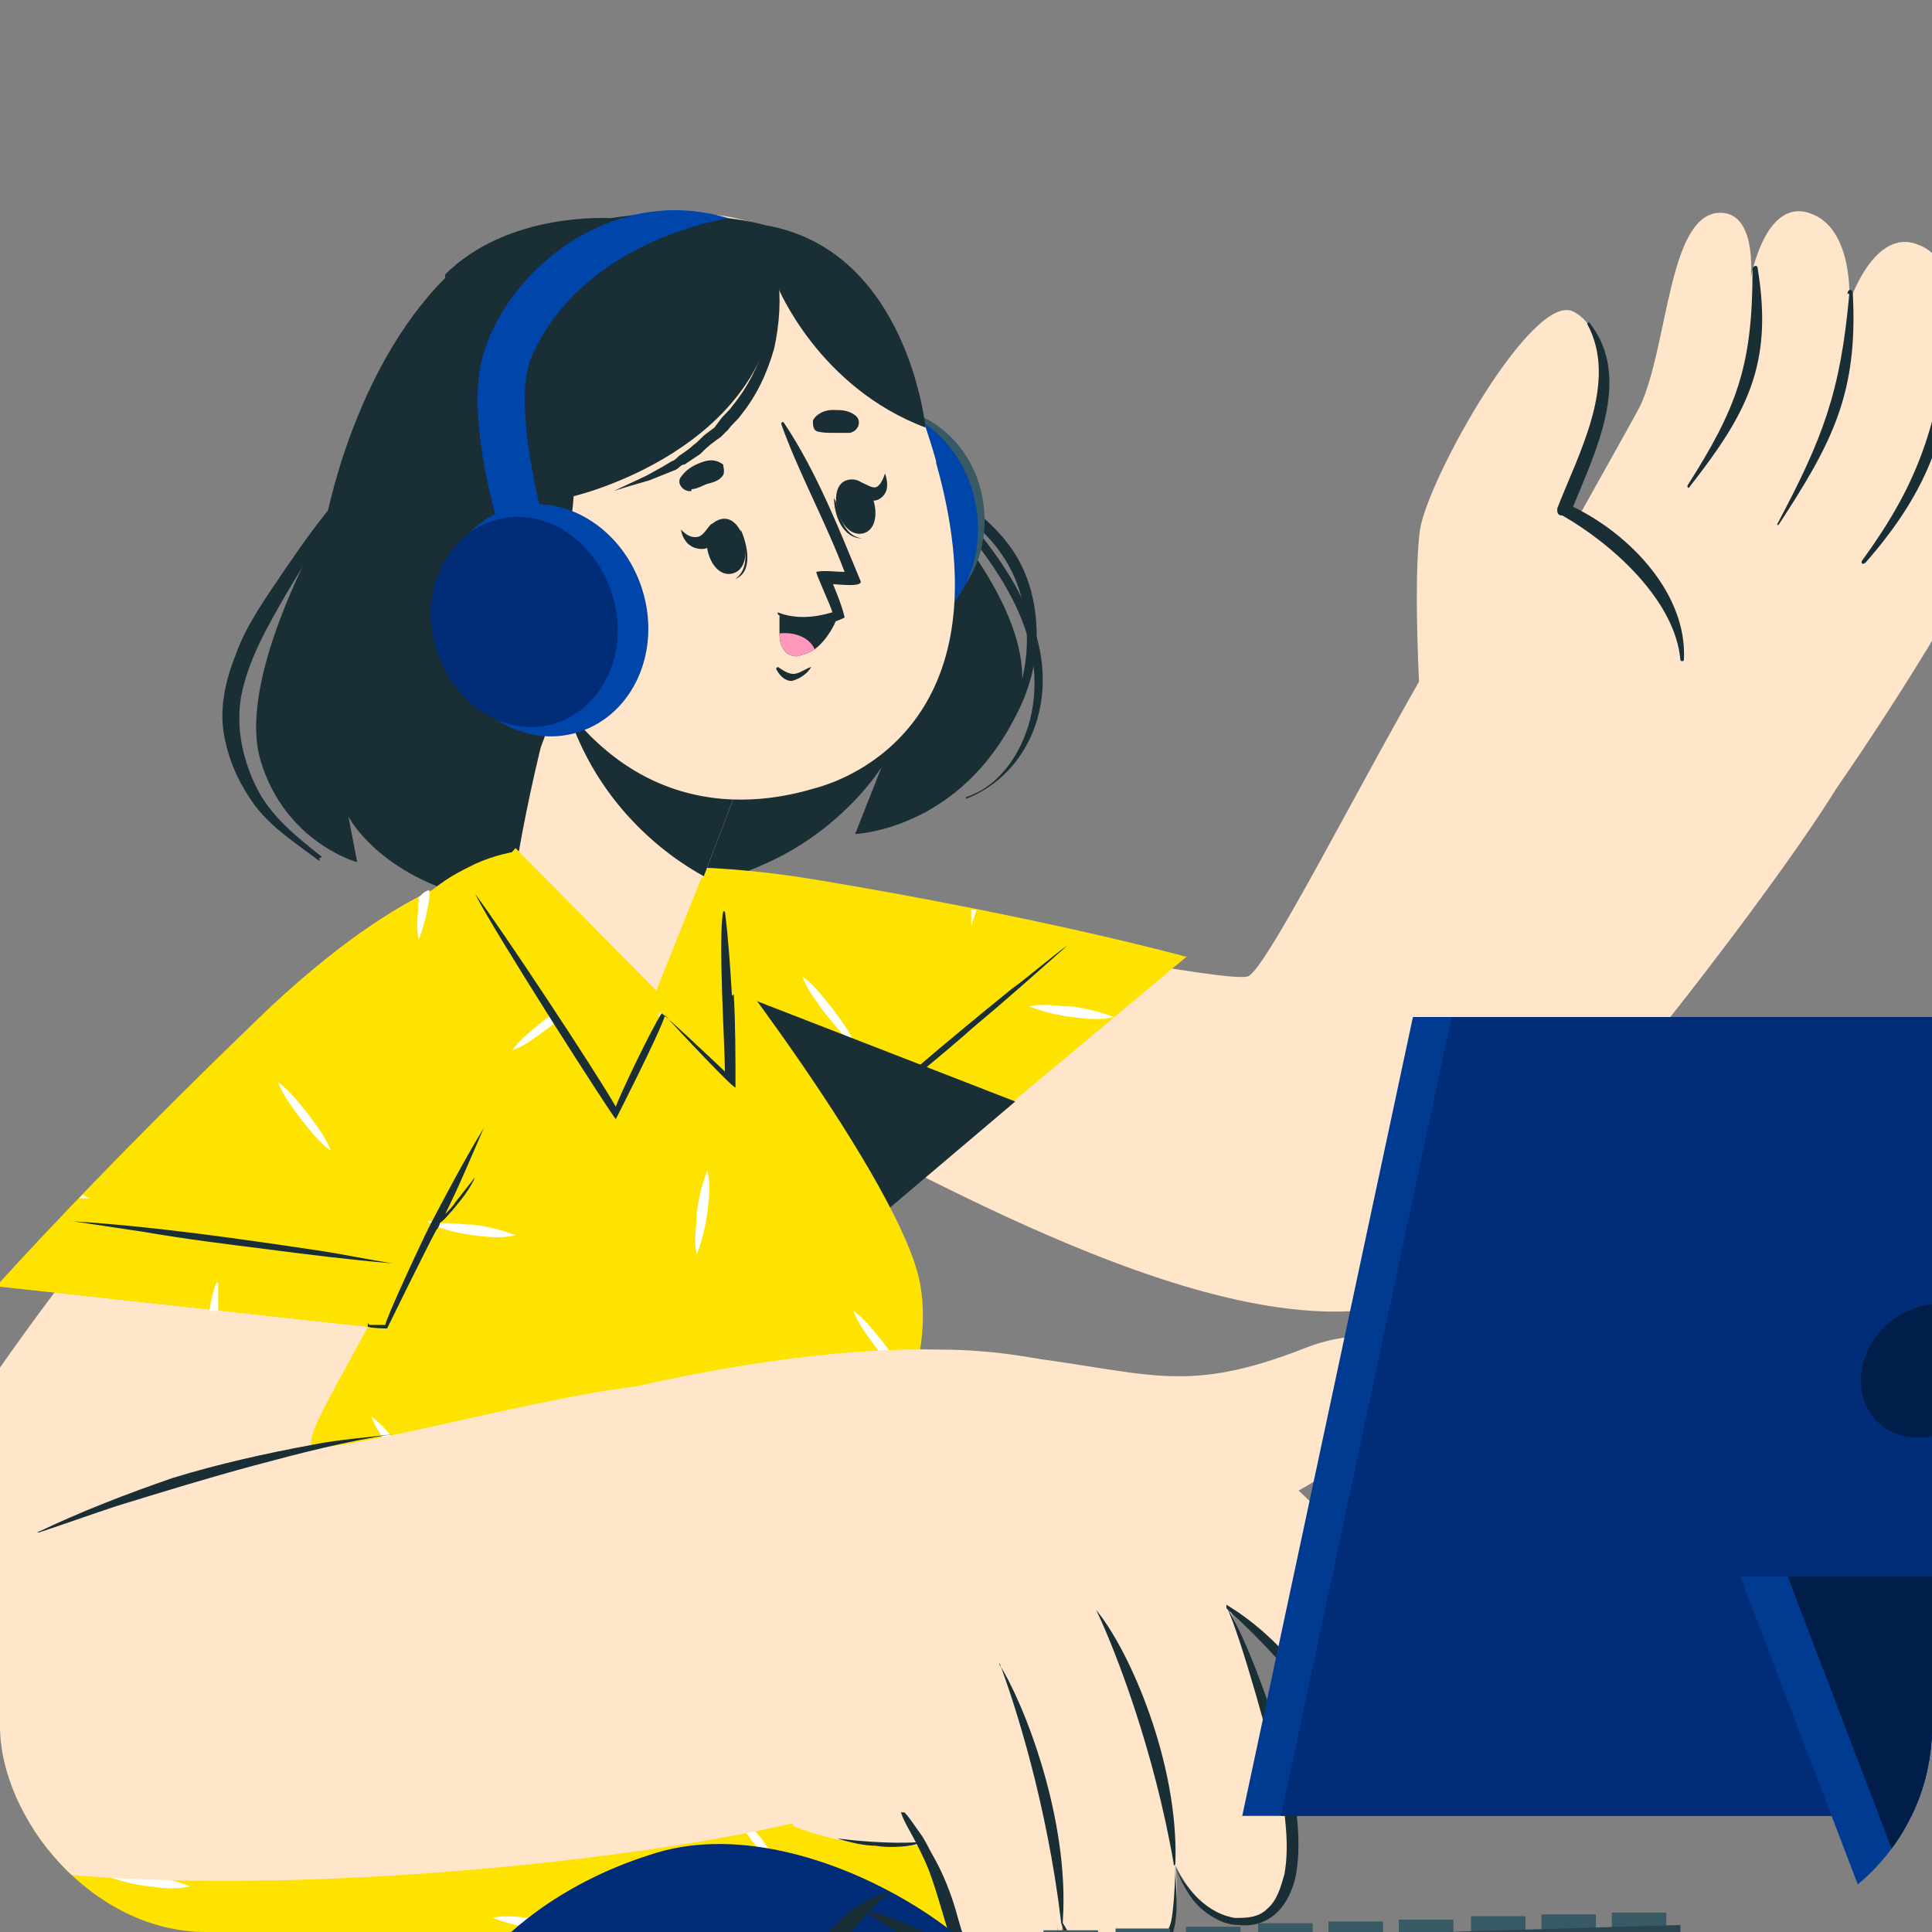
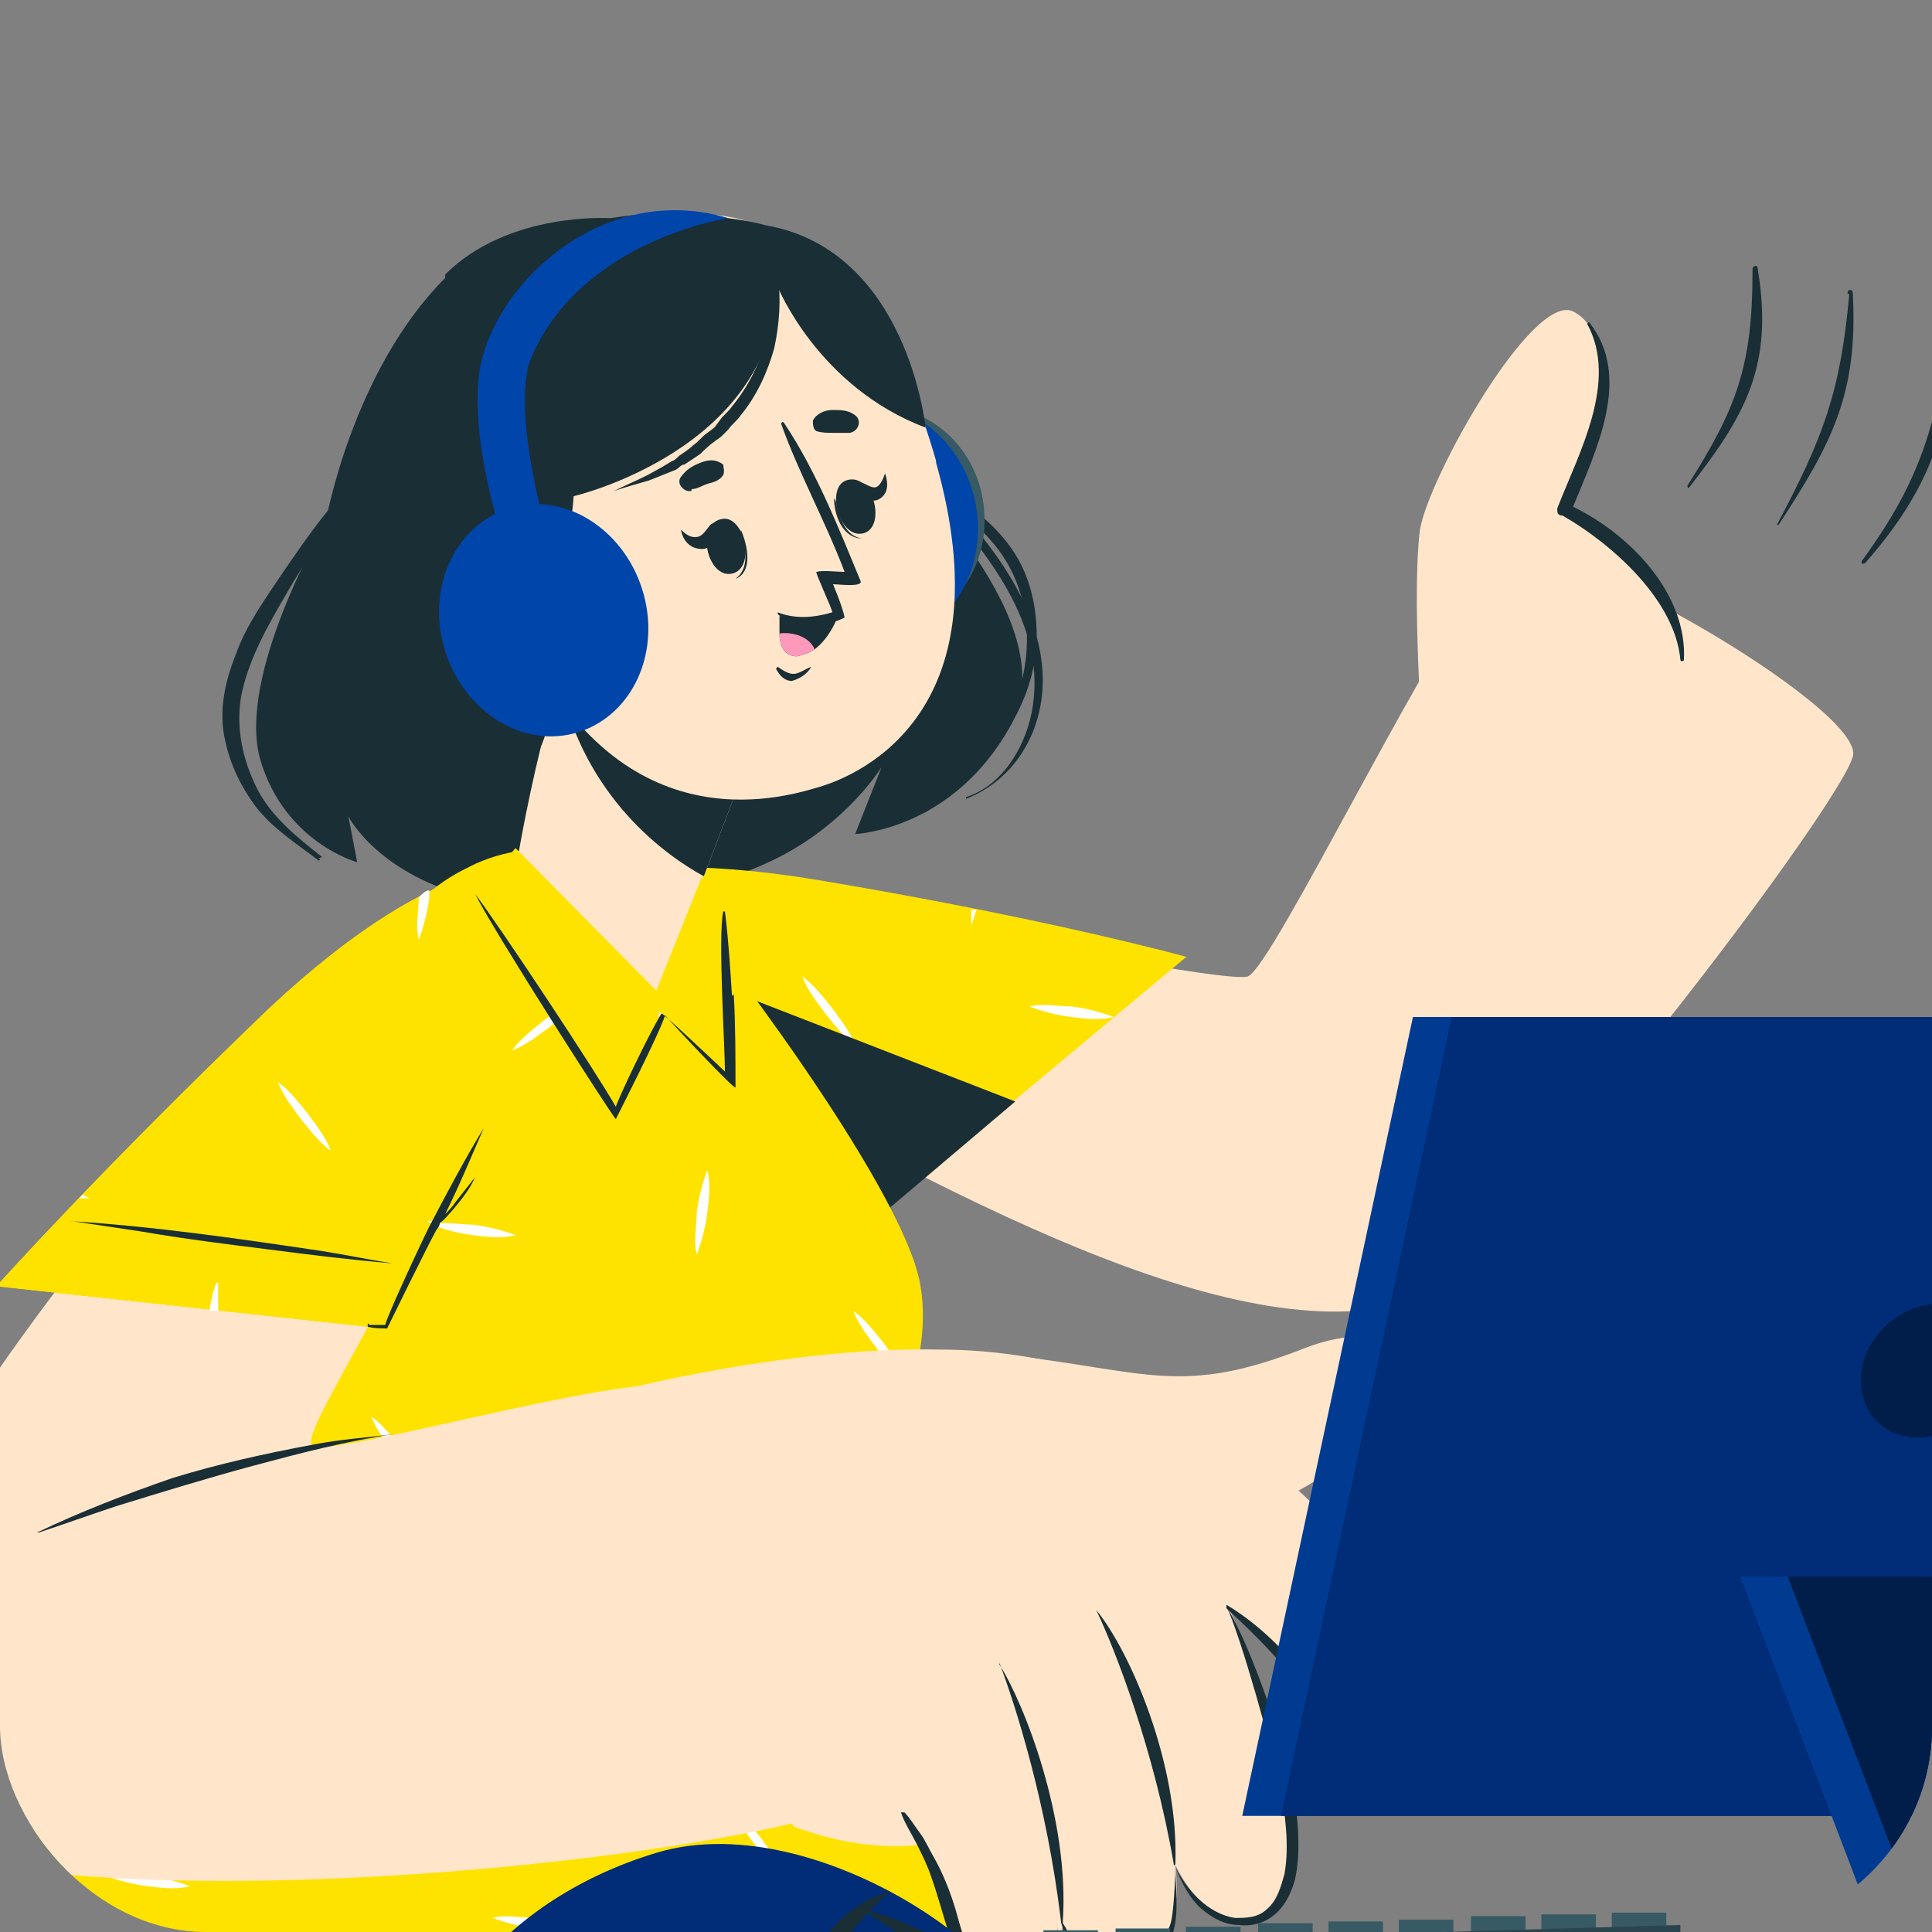
<svg xmlns="http://www.w3.org/2000/svg" id="Layer_1" data-name="Layer 1" viewBox="0 0 109.8 109.8">
  <rect x="0" y="0" width="109.8" height="109.8" fill="#808080" stroke="none" />
  <defs>
    <style>      .cls-1 {        fill: #ffe300;      }      .cls-1, .cls-2, .cls-3, .cls-4, .cls-5, .cls-6, .cls-7, .cls-8, .cls-9, .cls-10, .cls-11, .cls-12, .cls-13, .cls-14 {        stroke-width: 0px;      }      .cls-2 {        fill: #2b454e;      }      .cls-3 {        fill: #001e49;      }      .cls-4 {        fill: #ffe6ca;      }      .cls-5 {        fill: #ffc800;      }      .cls-6 {        fill: none;      }      .cls-7 {        fill: #ff9581;      }      .cls-8 {        fill: #003b91;      }      .cls-9 {        fill: #ff99bc;      }      .cls-10 {        fill: #0045aa;      }      .cls-15 {        clip-path: url(#clippath);      }      .cls-11 {        fill: #375a64;      }      .cls-12 {        fill: #fff;      }      .cls-13 {        fill: #1a2e35;      }      .cls-14 {        fill: #002c78;      }    </style>
    <clipPath id="clippath">
      <rect class="cls-6" x="0" y="0" width="109.8" height="109.8" rx="11.7" ry="11.7" />
    </clipPath>
  </defs>
  <g class="cls-15">
    <path class="cls-13" d="M25.3,15.8c-5.3,5.3-6.8,13.9-6.8,13.9,0,0-5.1,8.7-3.7,13.5,1.4,4.7,5.5,5.8,5.5,5.8l-.5-2.6s1.7,3.4,7.4,4.7c5.7,1.4,13.2-.4,17.1-2.4,3.9-2,5.8-5.1,5.8-5.1l-1.5,3.8s5.5-.2,8.8-6.1c3.3-5.9-6.1-14.3-6.9-16.1-.8-1.8-1.8-15.1-15.8-12.8,0,0-5.8-.4-9.4,3.2Z" />
    <path class="cls-13" d="M18.3,48.7c-1.4-1.1-2.9-2.3-3.7-3.9-.8-1.6-1.2-3.4-.9-5.2.4-2.1,1.5-4,2.6-5.9,1.1-1.9,2.4-3.7,3.5-5.7,0-.1,0-.2-.2-.1-1.3,1.4-2.4,3-3.5,4.6-1,1.5-2.1,3-2.7,4.7-.6,1.5-1,3.2-.6,4.9.3,1.4.9,2.6,1.7,3.7,1,1.3,2.3,2.1,3.6,3.1,0,0,.2,0,0-.1Z" />
    <path class="cls-13" d="M58.7,35.5c-1.7-4.9-6.1-8-8.7-12.2-1.4-2.3-2.6-4.9-4.4-6.9,0,0-.1,0,0,0,1.5,1.8,2.4,4,3.6,6,1.1,2.1,2.6,3.9,4.1,5.8,2.8,3.3,6.1,7.2,5.4,11.9-.3,2.1-1.6,4.5-3.8,5.2,0,0,0,.2,0,.1,1.8-.7,3.1-2.1,3.8-3.8.8-2,.7-4.1,0-6.1Z" />
    <path class="cls-13" d="M58.9,36.8c.1-1.8-.2-3.7-1.2-5.3-1-1.6-2.5-2.7-4-3.7-1.7-1.2-3.6-2.3-4.7-4.1,0,0-.2,0-.1,0,1.8,3,5.1,4.4,7.4,7,2.6,2.9,2.6,7.2.8,10.5-1.1,2.1-2.8,3.7-4.7,5.1,0,0,0,0,0,0,3.3-2.2,6.2-5.5,6.5-9.6Z" />
    <path class="cls-4" d="M37.8,59c14.1,7.7,31,17.5,41.4,15.2,4.6-1,25.2-28,26.1-31.2.8-2.7-17.9-13.5-20-11.4-3.5,3.6-13,23.5-14.4,23.9-1.4.3-13.3-2.1-25.6-4.3-11.9-2.1-17.2,2.4-7.4,7.8Z" />
-     <path class="cls-4" d="M103.2,46.4c1.6-2,8.2-12,9.4-15.2,1.2-3.2,4-12.6,1.7-13.7-2.3-1.2-3.4,1.5-3.4,1.5,0,0,.6-4.2-1.9-5.1-2.5-1-3.9,3.3-3.9,3.3,0,0,.3-4.3-2.3-5.1-2.5-.8-3.3,3.7-3.3,3.7,0,0,.4-3.9-1.9-3.7-2.8.3-2.8,7.6-4.4,11-.4.8-8.5,15.2-8.5,15.2l18.5,8.2Z" />
    <path class="cls-13" d="M99.6,15.4c0,5.4-.9,7.8-3.7,12.2,0,0,0,.2.1.1,3.2-4.1,4.8-6.9,3.9-12.4,0-.3-.3-.2-.3,0Z" />
    <path class="cls-13" d="M105.1,16.7c-.5,5.6-1.5,8.2-4.1,13.1,0,0,0,.1.1,0,3-4.6,4.5-7.4,4.2-13.1,0-.3-.3-.3-.3,0Z" />
    <path class="cls-13" d="M110.8,19.2c-.9,5.4-1.8,8.3-5,12.7,0,.1,0,.2.2.1,3.7-4.2,4.9-7.8,5-12.8,0-.3-.1-.4-.2,0Z" />
    <path class="cls-4" d="M80.7,39.8s-.4-6.7,0-9.7c.5-3,6.4-13.5,8.7-12.4,3,1.5.8,8.2-.7,11.4,0,0,7,3.4,6.5,8.6-.5,5.2-14.6,2.1-14.6,2.1Z" />
    <path class="cls-13" d="M90.2,18.4c1.8,3.3-.5,7.4-1.7,10.5,0,.2,0,.4.3.4,2.8,1.6,6.4,4.8,6.7,8.2,0,.1.2.1.2,0,.2-3.7-3-7.1-6.3-8.7,1.3-3.2,3.4-7.4.9-10.5,0,0,0,0,0,0Z" />
    <path class="cls-1" d="M67.4,54.4l-17,14.2s-10.4-5.4-18-11.6c-7.7-6.2.8-9.2,14-7,13.2,2.2,21.1,4.4,21.1,4.4Z" />
    <path class="cls-12" d="M47.3,57.3c-.5-.6-1-1.3-1.7-1.8.3.8.8,1.4,1.3,2.1.5.6,1,1.3,1.7,1.8-.3-.8-.8-1.4-1.3-2.1ZM32.4,57.1c0,0,.1.1.2.2.1-.1.3-.3.4-.5-.2,0-.4.2-.6.3ZM60.9,57.2c-.8,0-1.6-.2-2.4,0,.8.3,1.6.5,2.4.6.8.1,1.6.2,2.4,0-.8-.3-1.6-.5-2.4-.6ZM55.2,51.7c0,.3,0,.6,0,.9.1-.3.2-.6.3-.9-.1,0-.2,0-.3,0Z" />
-     <path class="cls-13" d="M46.6,65.6c3.5-3.3,7.2-6.4,10.9-9.4,1.1-.8,2.1-1.7,3.2-2.5,0,0,0,0,0,0-1.8,1.6-3.6,3.2-5.4,4.7-1.8,1.6-3.7,3.1-5.5,4.6-1.1.9-2.1,1.7-3.2,2.5,0,0-.1,0,0,0Z" />
    <path class="cls-13" d="M57.7,62.6l-7.2,6.1s-10.4-5.4-18-11.6c-2.7-2.2-3.4-4-2.6-5.3l27.8,10.8Z" />
    <path class="cls-1" d="M54.2,110.8H0s11.8-45.4,22.7-58.2c.2-.3.5-.6.7-.8,0,0,0-.1.1-.2.9-1,1.9-1.7,2.9-2.2.2-.1.4-.2.6-.3,4.2-1.9,8.6-.3,11.8,2.4,1,.9,12.5,15.8,13.5,21.5.9,5-2.5,10.4-2.5,10.4l4.3,27.4Z" />
    <path class="cls-13" d="M41.7,81.5c-2.3.3-4.6.6-6.8,1.2-1.1.3-2.2.6-3.3,1-.5.2-1.1.3-1.6.5-.6.2-1.2.3-1.8.3,0,0,0,0,0,0,.6,0,1.1,0,1.7,0,.5,0,1.1-.2,1.6-.3,1.1-.3,2.3-.6,3.4-.9,2.3-.6,4.6-1.2,6.9-1.7.1,0,0-.2,0-.2Z" />
    <path class="cls-13" d="M47.5,83.5c-1.9-.2-3.8-.3-5.7-.2-1,0-1.9,0-2.9.2-.5,0-.9.1-1.4.2-.5,0-1,.2-1.5.3,0,0,0,0,0,0,.5,0,1,0,1.4,0,.5,0,1,0,1.4,0,1,0,1.9,0,2.9,0,1.9,0,3.8-.1,5.7-.2.1,0,0-.1,0-.2Z" />
    <path class="cls-12" d="M17.5,63.3c-.3-.3-.5-.6-.8-1,0,.1-.1.3-.2.4.2.3.4.6.6.8.5.6,1,1.3,1.7,1.8-.3-.8-.8-1.4-1.3-2.1ZM23.8,51.3c0,.7-.1,1.4,0,2.2.3-.8.5-1.6.6-2.4,0-.1,0-.2,0-.4-.2.2-.4.4-.6.5ZM40.2,66.5c-.3.8-.5,1.6-.6,2.4,0,.8-.2,1.6,0,2.4.3-.8.5-1.6.6-2.4.1-.8.2-1.6,0-2.4ZM29.9,92.7c-.3.8-.5,1.6-.6,2.4,0,.8-.2,1.6,0,2.4.3-.8.5-1.6.6-2.4,0-.8.2-1.6,0-2.4ZM12.3,72.9c-.3.8-.5,1.6-.6,2.4,0,.8-.2,1.6,0,2.4.3-.8.5-1.6.6-2.4.1-.8.2-1.6,0-2.4ZM26.9,69.6c-.8,0-1.6-.2-2.4,0,.8.3,1.6.5,2.4.6.8.1,1.6.2,2.4,0-.8-.3-1.6-.5-2.4-.6ZM46.4,91.9c-.8,0-1.6-.2-2.4,0,.8.3,1.6.5,2.4.6.8,0,1.6.2,2.4,0-.8-.3-1.6-.5-2.4-.6ZM10,89.8c-.8,0-1.6-.2-2.4,0,0,0,0,0,0,0h0c.8.3,1.5.5,2.3.6.8,0,1.6.2,2.4,0-.8-.3-1.6-.5-2.4-.6ZM30.4,109c-.8,0-1.6-.2-2.4,0,.8.3,1.6.5,2.4.6.8,0,1.6.2,2.4,0-.8-.3-1.6-.5-2.4-.6ZM8.4,106.6c-.8,0-1.6-.2-2.4,0,.8.3,1.6.5,2.4.6.8.1,1.6.2,2.4,0-.8-.3-1.6-.5-2.4-.6ZM30.9,58c-.6.5-1.3,1-1.8,1.7.8-.3,1.4-.8,2.1-1.3.6-.5,1.3-1,1.8-1.7-.8.3-1.4.8-2.1,1.3ZM36.7,82.9c-.6.5-1.3,1-1.8,1.7.8-.3,1.4-.8,2.1-1.3.6-.5,1.3-1,1.8-1.7-.8.3-1.4.8-2.1,1.3ZM16.4,98.2c-.6.5-1.3,1-1.8,1.7.8-.3,1.4-.8,2.1-1.3.6-.5,1.3-1,1.8-1.7-.8.3-1.4.8-2.1,1.3ZM50.2,76.3c-.5-.6-1-1.3-1.7-1.8.3.8.8,1.4,1.3,2.1.5.6,1,1.3,1.7,1.8-.3-.8-.8-1.4-1.3-2.1ZM43.2,104.4c-.5-.6-1-1.3-1.7-1.8.3.8.8,1.4,1.3,2.1.5.6,1,1.3,1.7,1.8-.3-.8-.8-1.4-1.3-2.1ZM22.8,82.3c-.5-.6-1-1.3-1.7-1.8.3.8.8,1.4,1.3,2.1.5.6,1,1.3,1.7,1.8-.3-.8-.8-1.4-1.3-2.1Z" />
    <path class="cls-4" d="M21.6,52.9c-10.4,8.4-37.1,41.7-31.1,49.4,6.1,7.7,46,4.2,57.6.5,3.5-1.1-6-23-9.7-24-3.1-.8-20.3,4.3-20.7,3.3-.4-1.1,4.3-7.4,10.1-20.9,6.8-15.6-1.7-12-6.3-8.3Z" />
    <path class="cls-4" d="M57.2,77c8,.9,9.9,2.4,17-.4,4.7-1.8,7.9.4,4.4,4.3-5.6,6.5-16.1,7.4-19.9,6.7l-1.6-10.6Z" />
    <path class="cls-4" d="M34.9,79.1s9.9-2.6,18.5-2.4c5.9,0,18.8,1.8,27.6,17.2,2.1,3.7,2.4,10.3-3.1,5.6-3.9-3.4-5.4-6.7-8.1-8.2,0,0-.5,8.5-4.3,10.5-1.7.9-6.3,3.1-10.1,4.4,0,0-.5-.8-1-1.8,0,0-3.7,1.5-9.3-.6l-10.1-24.6Z" />
    <path class="cls-4" d="M59,77.7c2.3,2.1,7.1,6.6,9.8,11.6,3,5.6,7.1,17.2,3,19.4-3.1,1.6-5-2.7-5-2.7,0,0,.7,5.2-2.3,6-2.8.7-4.1-2.7-4.1-2.7,0,0-.1,3.2-2.9,3.4-3.4.2-2.6-6.5-6.3-9.3-.8-.6,8-25.7,8-25.7Z" />
    <path class="cls-13" d="M62.3,91.5c1.9,2.3,4.7,8.7,4.5,14.4,0,.1-.1.2-.1,0-1.1-6.4-3.3-12.1-4.4-14.4,0,0,0,0,0,0Z" />
    <path class="cls-13" d="M56.8,94.6c1.4,2.2,4,8.8,3.6,14.6,0,.1-.1.2-.1,0-.8-6.7-2.6-12.3-3.5-14.7,0,0,0,0,0,0Z" />
    <path class="cls-13" d="M69.7,91.2c2.3,1.4,3.6,3,5.4,5.1.9,1,1.7,2,2.7,2.9.9.8,2.2,2,3.5,1.5.7-.3.9-1.2,1-1.9,0-.8,0-1.6-.3-2.4,0,0,0,0,0,0,.3.7.5,1.4.6,2.1,0,.7,0,1.4-.3,2-.7,1.3-2.4,1-3.5.4-.6-.4-1.2-.9-1.7-1.5-.5-.5-1-1-1.5-1.6-1-1.1-1.9-2.3-2.9-3.4-1.1-1.2-1.8-1.9-3-3,0,0,0-.1,0,0Z" />
    <path class="cls-13" d="M72.7,101.4c-.3-1.6-2.2-8.5-3-10.1,0,0,0,0,0,0,1.5,2.4,3.3,8.1,3.7,9.8.3,1.7.6,3.9.2,5.7-.7,2.6-2.5,2.7-3.2,2.6-.8,0-1.5-.4-2.1-.9-.7-.6-1.2-1.6-1.5-2.4,0,0,0,0,0,0,.6,1.3,1.9,2.7,3.4,2.9.6,0,1.3,0,1.8-.5.6-.5.8-1.3,1-2,.3-1.7,0-3.4-.2-5Z" />
    <path class="cls-13" d="M60.4,109.3c.3.4.8,1.7,1.9,2.2.8.4,1.8.5,2.6,0,.8-.5,1.3-1.3,1.6-2.1.2-.5.3-2.7.3-3.4,0,0,0,0,0,0,0,1.3.2,2.6-.1,3.7-.2.9-.8,1.9-1.7,2.3-.9.5-2,.5-2.9-.1-.4-.3-1.6-1.6-1.8-2.7,0,0,.1,0,.1,0Z" />
    <path class="cls-13" d="M51.4,103c.3.3.6.8.9,1.2.3.4.5.9.8,1.4.5.9.9,1.9,1.2,2.9.3,1,.5,2.1,1.2,3,.7.8,1.8,1.2,2.8.8.5-.2,1-.6,1.2-1.1.3-.5.6-1.2.6-1.7,0,0,0,0,0,0,0,.6,0,1.1-.3,1.7-.2.5-.5.9-.9,1.2-.8.7-2,.7-2.9.3-1-.5-1.6-1.5-2-2.6-.4-1.2-.7-2.4-1.1-3.5-.2-.6-.5-1.2-.8-1.8-.3-.6-.7-1.2-.9-1.8,0,0,0-.1,0,0Z" />
-     <path class="cls-13" d="M47.7,104.5c.8.1,2.8.3,4.4.2,0,0,0,.1,0,.1-.6.2-1.9.2-2.3.1-.7,0-1.5-.2-2.2-.4,0,0,0,0,0,0Z" />
    <path class="cls-13" d="M2.1,87.1c2.5-1.2,5.1-2.2,7.7-3.1,2.6-.8,5.3-1.4,8-1.9,1.5-.3,3.1-.4,4.6-.6,0,0,0,0,0,0-2.7.4-5.4,1.1-8,1.8-2.6.7-5.2,1.5-7.8,2.3-1.5.5-2.9,1-4.4,1.5,0,0-.1,0,0-.1Z" />
    <path class="cls-5" d="M-.2,73.1l22,2.4s5.6-10.3,8.6-19.7c2.9-9.4-5.4-7.6-15.1,1.5C5.6,66.6-.2,73.1-.2,73.1Z" />
    <path class="cls-1" d="M-.2,73.1l22,2.4s5.6-10.3,8.6-19.7c2.9-9.4-5.4-7.6-15.1,1.5C5.6,66.6-.2,73.1-.2,73.1Z" />
    <path class="cls-12" d="M23.8,51s0,0,0,0c0,.8-.2,1.6,0,2.4.3-.8.5-1.6.6-2.4,0-.1,0-.3,0-.4-.2,0-.4.2-.5.3ZM12.3,72.9c-.2.5-.3,1-.4,1.6h.5c0-.5,0-1,0-1.6ZM4.7,67.9h0c0,0-.1.1-.2.2.2,0,.5,0,.7,0-.2,0-.3-.1-.5-.2ZM24.4,69.5c.1,0,.3.1.4.1,0,0,0-.1,0-.2-.2,0-.3,0-.5,0ZM17.5,63.3c-.5-.6-1-1.3-1.7-1.8.3.8.8,1.4,1.3,2.1.5.6,1,1.3,1.7,1.8-.3-.8-.8-1.4-1.3-2.1Z" />
    <path class="cls-13" d="M21,75.3c.1,0,.9,0,.9,0,0-.3,2-4.6,2.5-5.6,1-1.9,2-3.8,3.1-5.6,0,0,.1,0,0,0-.7,1.6-1.4,3.3-2.2,4.9.2-.2.4-.4.6-.7.4-.5.7-.9,1.1-1.4,0,0,0,0,0,0-.3.7-.8,1.3-1.3,1.9-.2.2-.4.5-.7.7,0,.1-.1.3-.2.4-.5.9-2.8,5.6-2.8,5.6,0,0-.8,0-1.1-.1,0,0,0-.2,0-.2Z" />
    <path class="cls-13" d="M4,69.4c4.8.3,9.6,1,14.3,1.7,1.3.2,2.7.5,4,.7,0,0,0,0,0,0-2.4-.2-4.8-.5-7.1-.8-2.4-.3-4.8-.6-7.1-1-1.3-.2-2.7-.4-4-.6,0,0,0,0,0,0Z" />
    <path class="cls-4" d="M29.3,49.7c0,1,3.7,7.7,8,8.1,1.4.1,2.5-7.5,2.5-7.5l.2-.5,2.9-7.6-8.4-7.3-1.2-1s-.7,2.1-1.4,4.8c0,.1,0,.2-.1.4,0,.2,0,.3-.1.4-.1.4-.2.8-.4,1.2,0,.3-.2.6-.3.9,0,.3-.2.6-.3,1-.8,3.3-1.4,6.7-1.4,7.1Z" />
    <path class="cls-13" d="M31.8,38.7c1.4,6.6,6,9.9,8.2,11.1l2.9-7.6-8.4-7.3-1.2-1s-.7,2.1-1.4,4.8Z" />
    <path class="cls-11" d="M45.4,30.4c.7,3.3,3.7,5.4,6.5,4.8,2.9-.6,4.6-3.8,3.9-7.1-.7-3.3-3.7-5.4-6.5-4.8-2.9.6-4.6,3.8-3.9,7.1Z" />
    <path class="cls-10" d="M43.8,31c.8,3.6,4.1,6,7.3,5.3,3.2-.7,5.1-4.3,4.3-7.9-.8-3.6-4.1-6-7.3-5.3-3.2.7-5.1,4.3-4.3,7.9Z" />
    <path class="cls-4" d="M53.2,26.3c3.9,13.8-3.9,17.7-6.9,18.5-2.7.8-12,3-17.3-10.3-5.3-13.3-.1-19.5,6-21.6,6.1-2.1,14.3-.5,18.2,13.3Z" />
    <path class="cls-13" d="M48.4,24.6c-.3,0-.7,0-1,0-.4,0-.7,0-1-.1-.2-.1-.2-.4-.2-.6.2-.4.7-.6,1.1-.6.5,0,.9,0,1.3.3.4.3.2.9-.3,1Z" />
    <path class="cls-13" d="M39.3,27.8c.3,0,.6-.2.9-.3.4-.1.7-.2.9-.5.1-.2,0-.5,0-.6-.4-.3-.8-.3-1.3-.1-.5.2-.8.4-1.1.8-.3.4.2.9.6.8Z" />
    <path class="cls-13" d="M42.1,30.2s0,0,0,.1c.3.9.5,2-.3,2.6,0,0,0,0,0,0,1-.4.7-1.9.3-2.8Z" />
    <path class="cls-13" d="M41,29.5c-1.5.3-.8,3.4.6,3.1,1.4-.3.7-3.4-.6-3.1Z" />
    <path class="cls-13" d="M40.4,29.8c-.2.2-.4.6-.7.7-.4.1-.7-.1-1-.4,0,0,0,0,0,0,.1.6.5,1.1,1.2,1.1.6,0,.9-.7.9-1.3,0-.1-.1-.3-.2-.2Z" />
    <path class="cls-13" d="M47.5,28.5s0,0,0,0c.2,1,.6,2,1.5,2.1,0,0,0,0,0,0-1.1,0-1.6-1.3-1.6-2.3Z" />
    <path class="cls-13" d="M48.1,27.3c1.5-.5,2.3,2.6,1,3-1.4.4-2.2-2.6-1-3Z" />
    <path class="cls-13" d="M48.8,27.4c.3,0,.6.3.9.3.3,0,.5-.5.6-.8,0,0,0,0,0,0,.2.6.2,1.2-.4,1.5-.5.2-1-.2-1.3-.7,0,0,0-.3,0-.2Z" />
    <path class="cls-13" d="M44.2,37.9c.3.2.6.4.9.4.3,0,.7-.3,1-.4,0,0,0,0,0,0-.2.4-.7.7-1.1.8-.4,0-.7-.3-.9-.7,0,0,0,0,0,0Z" />
    <path class="cls-13" d="M47.3,33.1s.6,1.4.7,2c0,0-2.3,1.2-3.8-.2,0,0,0-.1,0-.1,1,.4,2.1.3,3.1,0,0-.2-1-2.3-.9-2.3.4-.1,1.1,0,1.6,0-1.1-2.9-2.6-5.6-3.6-8.4,0-.1.1-.2.2,0,1.8,2.7,3.1,6,4.3,8.9.2.4-1.3.2-1.6.2Z" />
    <path class="cls-13" d="M47.5,35.3s-.4,1-1.2,1.6c-.3.2-.6.3-1,.4-.8,0-1-.7-1-1.3,0-.5,0-1,0-1,0,0,1.4.7,3.1.3Z" />
    <path class="cls-9" d="M46.3,36.9c-.3.2-.6.3-1,.4-.8,0-1-.7-1-1.3.8-.1,1.7.2,2,.9Z" />
    <path class="cls-13" d="M29.6,34.1c2.7.2,3-5.9,3-5.9,0,0,11.2-2.6,11.6-11.9,0,0,2.3,5.7,8.4,8,0,0-1-10.1-9.1-11.5,0,0-10.1-3-15.2,5.2-5.1,8.2-.4,16,1.4,16.1Z" />
    <path class="cls-13" d="M44.2,15.6c.2,1.4.1,2.8-.2,4.2-.4,1.4-1,2.7-1.9,3.8-.2.3-.5.5-.7.8l-.4.4c-.1.1-.3.2-.4.3-.3.2-.6.5-.8.7-.3.2-.6.4-.9.6-.2,0-.3.2-.5.3l-.5.2-1,.4c-.7.2-1.4.4-2,.6.6-.3,1.3-.6,1.9-.9l.9-.5.5-.3c.1,0,.3-.2.4-.3.3-.2.6-.4.8-.6.3-.2.5-.5.8-.7l.4-.3.3-.4c.2-.3.5-.5.7-.8.9-1.1,1.5-2.3,1.9-3.6.2-.6.4-1.3.5-2,.1-.7.2-1.4.2-2.1Z" />
    <path class="cls-7" d="M31.6,33.9s-3.9-3.8-5.7-2.3c-1.8,1.5,1.7,7.4,4.3,7.8,2.5.4,2.9-1.9,2.9-1.9l-1.5-3.6Z" />
    <path class="cls-13" d="M27,33.3s0,0,0,0c1.8.4,2.9,1.7,3.8,3.2-.6-.5-1.3-.7-2,0,0,0,0,0,0,0,.6-.3,1.2-.2,1.7.2.4.3.7.8,1,1.2.1.1.4,0,.3-.2,0,0,0,0,0,0-.4-2.1-2.5-4.7-4.8-4.5Z" />
    <path class="cls-10" d="M29,32s-2.5-6.8-1.7-11.2c1-4.9,7.1-10.5,14.1-8.4,0,0-8.3,1.2-11.2,7.9-1.3,3.1,1.2,11.2,1.2,11.2l-2.4.5Z" />
    <path class="cls-10" d="M36.5,33.5c1.1,3.5-.5,7.1-3.6,8.1-3.1,1-6.5-1.1-7.6-4.6-1.1-3.5.5-7.1,3.6-8.1,3.1-1,6.5,1.1,7.6,4.6Z" />
-     <path class="cls-14" d="M34.8,33.8c1,3.2-.5,6.4-3.2,7.3-2.8.9-5.8-1-6.8-4.2-1-3.2.5-6.4,3.2-7.3,2.8-.9,5.8,1,6.8,4.2Z" />
    <path class="cls-1" d="M39.9,49.8l-2.6,6.5-8-8.1-2.3,2.6s7.9,12.9,7.9,12.3l2.6-5.6,3.9,3.8-.4-9.7-1.2-1.9Z" />
    <path class="cls-13" d="M41.6,56.6c-.1-1.6-.2-3.2-.4-4.8,0,0,0,0-.1,0-.3,1.5.1,7.7.1,9.1,0,0,0,0,0,0-.2-.2-3.6-3.4-3.6-3.3-.6.9-2.5,4.9-2.6,5.3-1.2-2.1-6.5-10.1-8-12.1,0,0-.1,0,0,0,1.1,2.2,7.9,12.8,8,12.8,0,0,2.5-4.9,2.8-5.9.6.7,4,4.3,4,4.1,0-1.6,0-3.7-.1-5.3Z" />
    <rect class="cls-11" x="59.3" y="109.7" width="3.1" height="2" />
    <rect class="cls-11" x="63.4" y="109.6" width="3.1" height="2" />
    <rect class="cls-11" x="67.4" y="109.5" width="3.1" height="2" />
    <rect class="cls-11" x="71.5" y="109.3" width="3.1" height="2" />
    <rect class="cls-11" x="75.5" y="109.2" width="3.1" height="2" />
    <rect class="cls-11" x="79.5" y="109.1" width="3.1" height="2" />
    <rect class="cls-11" x="83.6" y="108.9" width="3.1" height="2" />
    <rect class="cls-11" x="87.6" y="108.8" width="3.1" height="2" />
    <rect class="cls-11" x="91.6" y="108.7" width="3.1" height="2" />
    <polygon class="cls-2" points="95.5 112.9 58.6 112.9 58.6 110.5 95.5 109.4 95.5 112.9" />
    <polygon class="cls-8" points="131.6 103.2 70.6 103.2 80.3 57.8 141.3 57.8 131.6 103.2" />
    <polygon class="cls-14" points="133.8 103.2 72.8 103.2 82.5 57.8 143.5 57.8 133.8 103.2" />
    <path class="cls-3" d="M113.4,77.9c-.3,2.1-2.3,3.8-4.4,3.8s-3.5-1.7-3.2-3.8c.3-2.1,2.3-3.8,4.4-3.8s3.5,1.7,3.2,3.8Z" />
    <polygon class="cls-11" points="116.6 115 86.6 115 86.6 112.7 116.6 111.7 116.6 115" />
    <polygon class="cls-8" points="124.7 115 108.6 115 98.9 89.6 115 89.6 124.7 115" />
    <polygon class="cls-3" points="127.4 115 111.3 115 101.6 89.6 117.7 89.6 127.4 115" />
    <path class="cls-14" d="M57.4,115.7h-30.9c-2.6,0,1.2-7.5,10.8-10.4,9.6-2.9,23.1,7.6,20.1,10.4Z" />
    <path class="cls-13" d="M45.3,115.7c-.3-3.4,1.8-7.3,5.3-8.2-2.6,2.2-4.1,5-5.3,8.2h0Z" />
    <path class="cls-13" d="M49,108.5c3.3.8,8.3,3.3,8.5,7.1-1.7-3.5-5.5-4.9-8.5-7.1h0Z" />
  </g>
</svg>